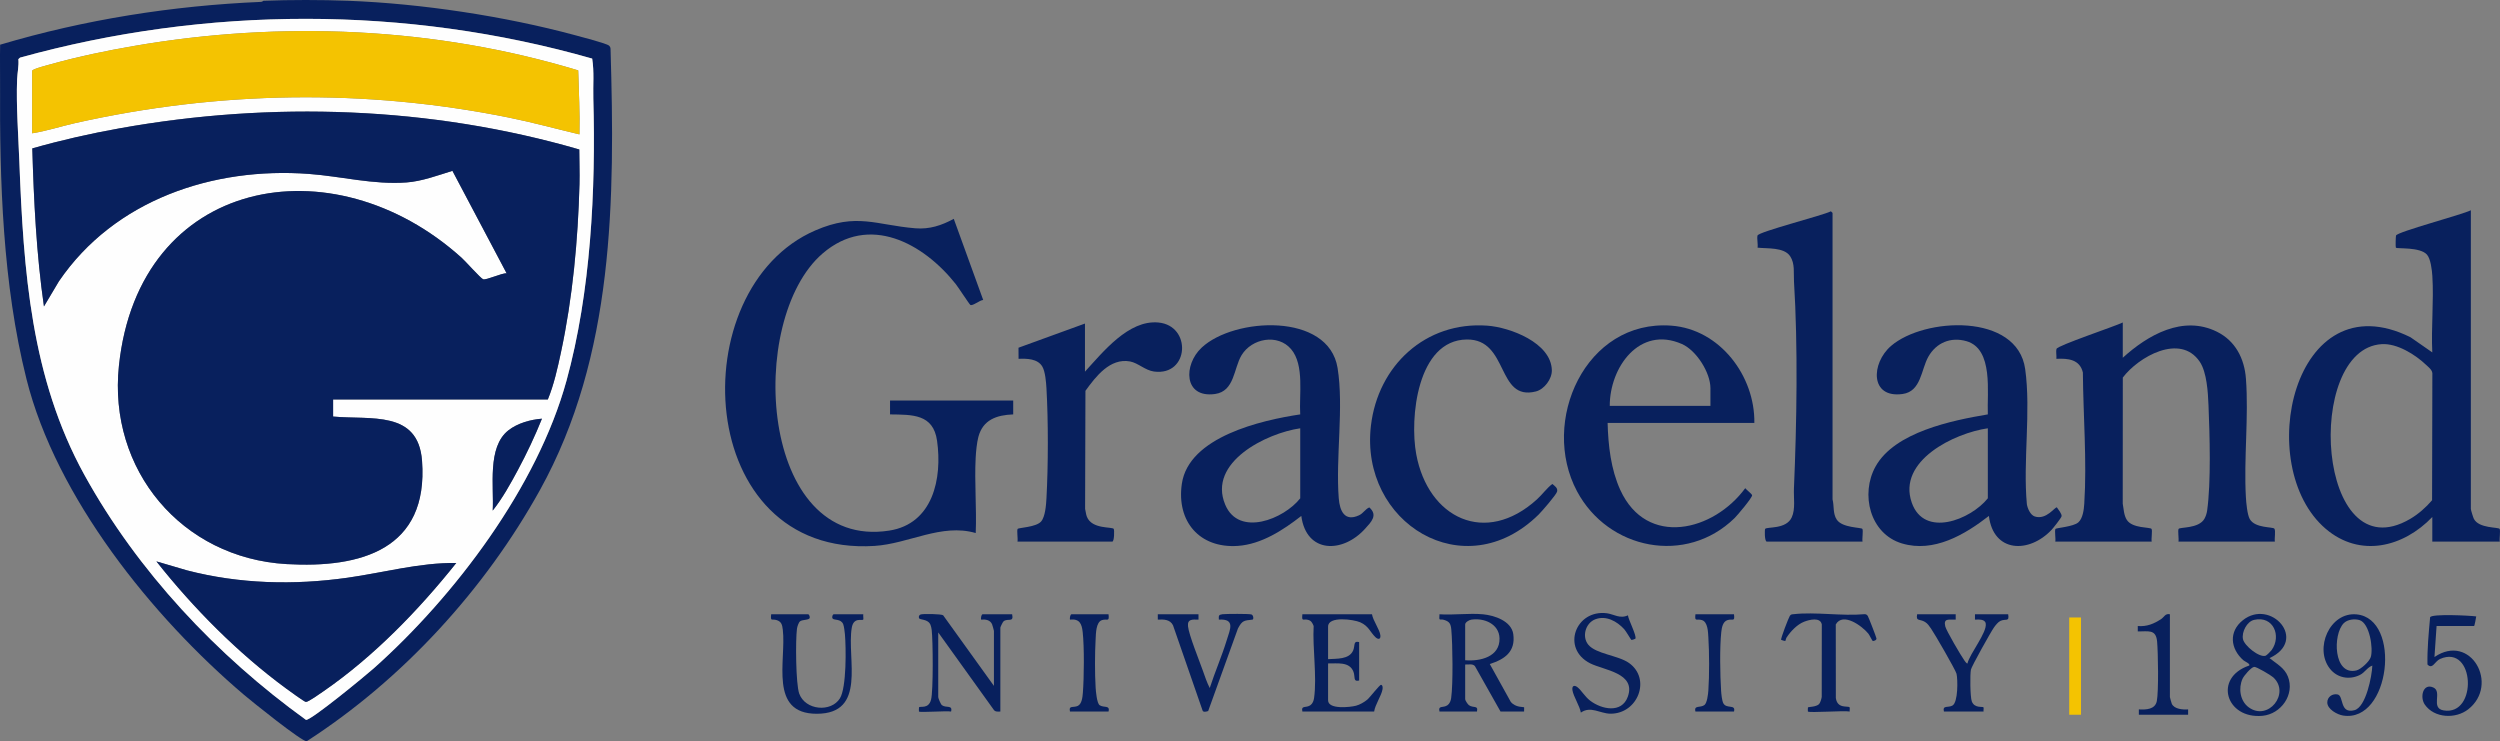
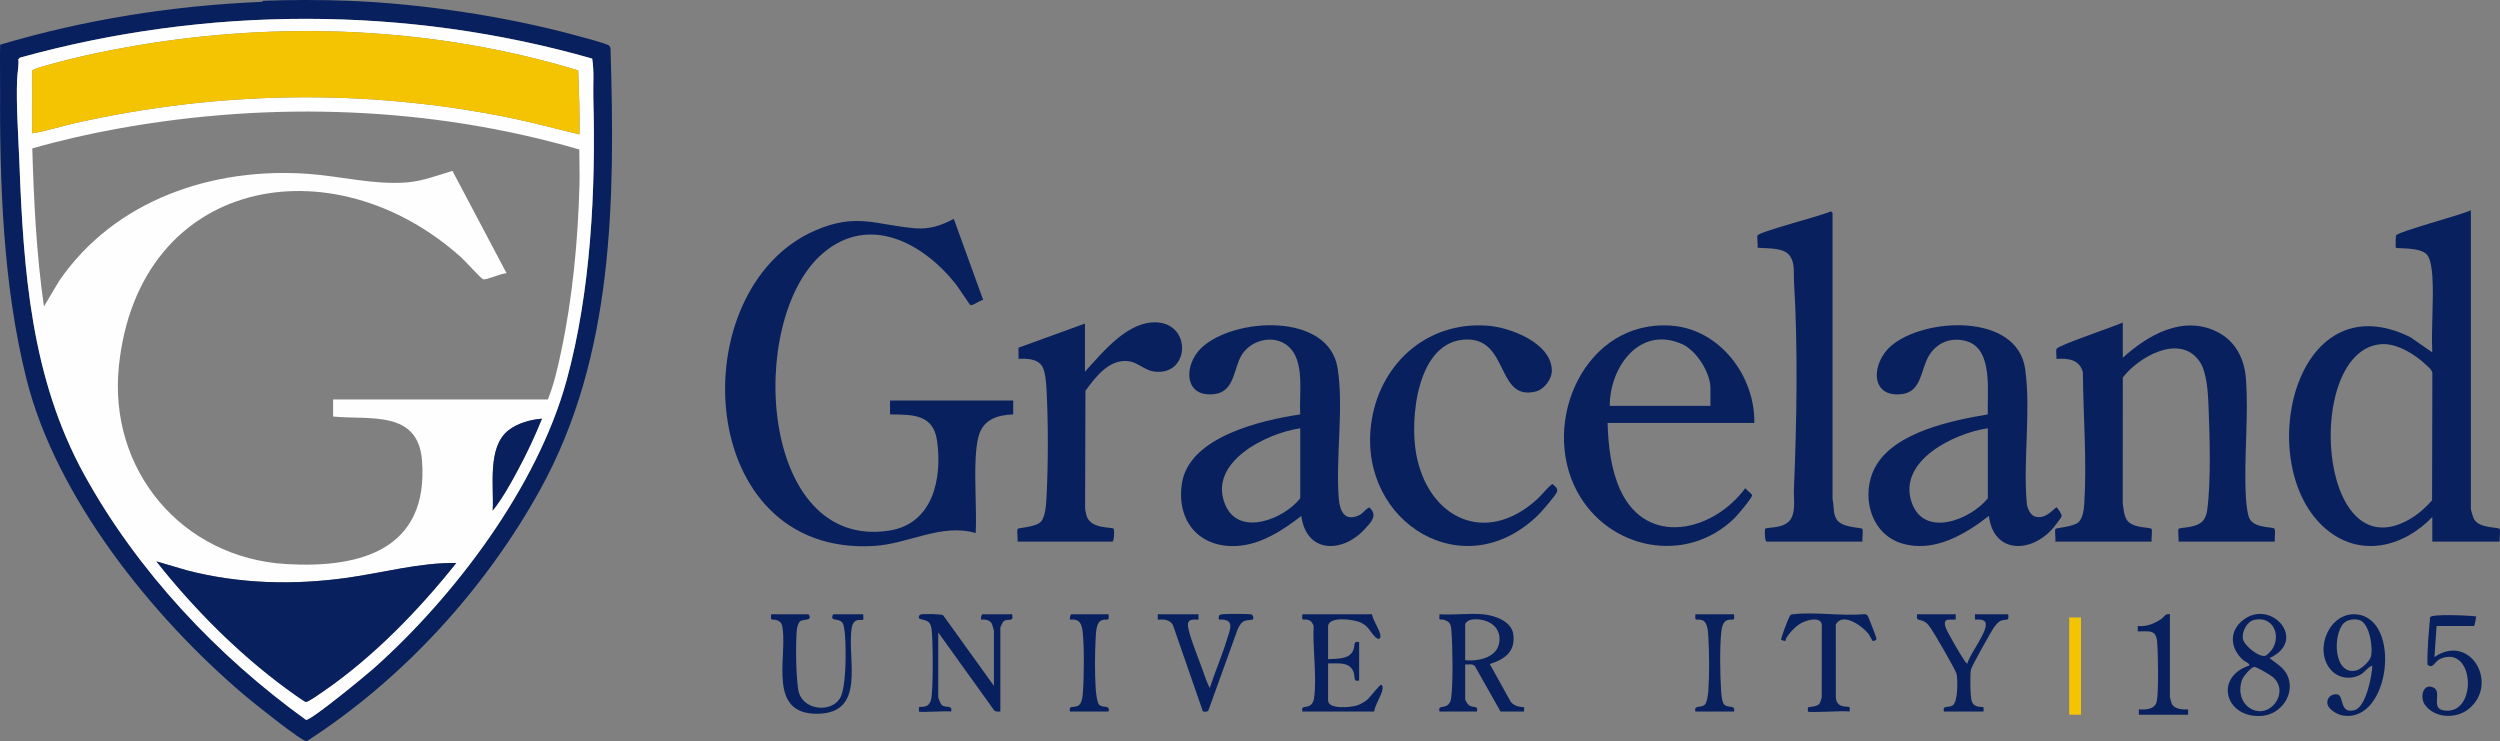
<svg xmlns="http://www.w3.org/2000/svg" id="b" width="2684.637" height="796" viewBox="0 0 2684.637 796">
  <rect x="0" y="0" width="2684.637" height="796" fill="#808080" stroke="none" />
  <defs>
    <style>.d{fill:#f4c301;}.e{fill:#08205d;}.f{fill:#fefefe;}</style>
  </defs>
  <g id="c">
    <path class="e" d="M373.815.825c78.412,2.996,168.092,16.497,244.072,37.055,5.765,1.56,33.325,8.684,36.056,11.076,1.292,1.132,1.732,2.349,1.703,4.039,4.778,161.023,4.059,328.973-75.763,473.128-59.254,107.011-147.641,203.529-250.527,269.873-5.282.515-59.337-43.075-67.122-49.681-98.778-83.818-201.951-212.033-233.83-339.381C2.791,304.614-.424,194.673.075,89.824c.066-13.94-.249-27.903.07-41.827C90.965,20.976,185.337,6.068,280.173,2.02c1.483-.063,2.628-1.189,2.783-1.195,28.792-1.1,62.067-1.1,90.859,0ZM635.918,62.923C436.414,5.889,221.373,6.472,21.527,61.878l-1.8,1.647c.664,7.296-1.086,14.604-1.353,21.605-1.084,28.459,1.313,59.874,2.402,88.385,4.472,117.061,12.367,232.264,69.911,336.539,57.097,103.465,142.329,194.071,237.904,262.982,5.236.897,64.874-48.317,72.841-55.419,87.257-77.781,175.635-195.114,206.915-308.853,26.032-94.657,31.543-205.085,28.795-302.872-.403-14.341,1.049-28.77-1.225-42.969Z" />
    <path class="e" d="M1088.036,430.087l.006,14.925c-17.668.65-32.475,5.646-37.39,24.093-1.664,6.246-2.57,15.801-2.917,22.34-1.409,26.526,1.153,54.309.041,80.96-36.664-10.682-71.908,11.502-108.631,13.825-194.522,12.307-207.923-276.478-63.504-338.837,44.464-19.199,65.085-5.709,107.309-2.244,15.205,1.248,28.135-3.041,41.265-10.145l31.604,87.143c-3.49.038-11.429,6.765-13.79,5.293-1.158-.722-12.967-18.965-15.643-22.342-34.813-43.913-93.085-75.951-143.084-32.844-82.334,70.986-68.056,319.202,71.58,297.542,47.048-7.298,57.14-56.046,51.372-96.546-4.103-28.812-26.622-27.883-50.487-28.238l.006-14.927h132.263Z" />
    <path class="e" d="M2653.341,225.786v320.799c0,1.083,2.49,9.144,3.222,10.558,5.461,10.547,26.337,8.708,27.672,10.838,1.092,1.743-.452,10.724.159,13.611h-72.457v-26.398c-31.162,32.542-77.697,44.059-114.466,12.655-78.706-67.222-34.783-268.198,91.086-205.676l23.374,16.26c-1.307-26.891,1.753-55.401.054-82.107-.39-6.123-1.741-18.384-5.789-22.917-7.534-8.437-31.855-5.989-33.37-7.444-.471-.452-.218-11.922.164-13.048,1.359-4.009,71.573-22.534,80.351-27.129ZM2557.673,369.56c-83.776,4.966-70.042,246.519,30.463,187.705,8.705-5.094,17.08-12.425,23.565-20.098l.296-136.408c-.294-3.68-4.292-6.624-6.944-9.139-11.584-10.983-30.886-23.038-47.38-22.06Z" />
    <path class="e" d="M2279.554,346.301v37.876c26.932-24.468,64.573-46.007,101.064-27.974,19.853,9.811,29.554,28.764,31.184,50.37,3.104,41.137-2.405,85.967-.033,127.434.334,5.848,1.458,18.646,4.158,23.397,5.722,10.07,24.872,8.134,26.444,10.339,1.55,2.176-.079,10.684.499,13.849h-103.51c.611-2.887-.933-11.868.159-13.611,1.353-2.159,21.463-.114,27.683-10.827,1.379-2.376,2.527-5.863,2.912-8.572,4.342-30.617,2.818-81.552,1.497-113.376-.567-13.67-1.714-35.44-9.438-46.822-20.983-30.919-65.91-5.059-82.592,17.054l-.071,135.454c1.032,5.725,1.188,12.412,4.401,17.416,6.014,9.367,25.224,7.577,26.538,9.674,1.092,1.742-.452,10.724.159,13.611h-103.51c.611-2.886-.932-11.87.159-13.611.693-1.106,19.294-2.332,24.578-7.039,4.9-4.364,5.962-13.763,6.37-20.041,2.947-45.354-1.166-95.417-1.497-140.938-3.414-14.098-15.862-15.234-28.467-14.632.432-3.203-.748-7.816.191-10.725,1.174-3.637,63.153-24.339,71.122-28.305Z" />
    <path class="e" d="M1397.405,554.046c-19.493,15.183-42.851,30.51-68.376,32.182-41.069,2.69-65.744-26.46-59.908-66.673,7.326-50.481,85.395-68.319,127.136-74.556-1.35-20.872,4.708-52.926-9.754-70.015-14.313-16.914-42.321-11.717-53.286,6.531-8.498,14.143-7.41,38.676-28.483,41.585-33.708,4.653-34.15-31.269-14.289-49.837,34.785-32.522,136.294-38.065,145.936,21.959,6.82,42.454-2.194,96.075,1.249,139.928,1.044,13.299,6.169,25.429,21.772,18.203,4.51-2.089,6.665-6.548,11.006-8.488,9.512,8.395,2.145,15.588-4.543,22.971-24.055,26.553-63.025,26.7-68.46-13.789ZM1396.266,459.929c-36.06,5.143-99.766,36.403-80.536,82.093,14.669,34.853,62.928,15.474,80.536-6.915v-75.178Z" />
    <path class="e" d="M2135.778,554.045c-25.944,20.16-59.189,39.779-93.396,29.515-34.479-10.345-44.778-53.088-28.279-82.661,20.619-36.956,82.054-49.396,120.526-55.902-.994-23.082,6.353-70.263-22.972-78.633-16.901-4.824-32.351,1.663-40.869,16.645-7.904,13.902-7.645,37.323-27.682,40.089-35.259,4.867-33.878-33.001-12.519-51.514,35.659-30.906,135.746-35.801,144.164,24.784,6.342,45.644-2.492,98.66,1.804,145.113.786,4.589,3.767,11.686,8.624,13.192,12.39,3.842,21.344-10.349,23.622-9.816,1.551,2.256,5.411,7.004,5.053,9.496-.245,1.705-8.954,12.706-10.769,14.626-24.241,25.652-62.485,24.624-67.307-14.935ZM2134.64,459.929c-35.705,5.017-97.372,34.873-81.699,79.81,13.353,38.286,63.306,18.316,81.699-4.632v-75.178Z" />
    <path class="e" d="M1883.915,454.19h-157.566c.632,24.106,3.49,49.823,13.602,71.934,28.419,62.144,100.264,44.42,134.188-1.899,1.25,1.82,7.087,6.042,7.357,7.602.413,2.384-15.941,21.733-18.826,24.546-52.13,50.83-135.621,33.918-169.125-28.702-40.096-74.943,8.995-184.857,101.279-177.972,52.144,3.89,89.879,54.123,89.089,104.491ZM1836.76,435.826v-18.938c0-16.778-15.085-40.628-30.642-47.469-45.538-20.023-77.553,25.032-77.469,66.407h108.111Z" />
    <path class="e" d="M1897.141,581.591c-2.407-.742-2.187-12.963-1.6-13.652,2.138-2.51,22.429.72,28.501-12.299,4.177-8.957,1.957-21.105,2.379-30.91,3.037-70.463,4.392-152.477.059-222.63-.554-8.977,1.217-18.83-4.095-26.903-6.506-9.888-24.501-8.067-35.027-9.234.626-3.76-.847-9.687-.046-13.021.968-4.029,69.977-21.498,78.83-26.034l1.736,1.711.004,307.625c1.873,7.249.156,15.311,4.575,21.833,6.078,8.97,26.363,8.158,27.458,9.904,1.091,1.741-.452,10.725.159,13.611h-102.935Z" />
    <path class="e" d="M1652.339,552.496c-79.738,78.711-192.421,8.906-180.153-95.424,7.555-64.244,58.483-112.116,124.819-107.372,24.656,1.763,68.769,18.441,69.446,47.855.217,9.45-8.081,20.516-17.127,22.809-42.51,10.772-28.762-56.328-74.21-55.794-53.292.626-61.439,84.521-54.297,123.141,12.715,68.754,74.311,98.814,129.64,48.56,5.793-5.262,10.486-11.967,16.5-16.569,2.626,2.246,6.124,4.274,5.132,8.22-.846,3.366-16.327,21.194-19.751,24.574Z" />
    <path class="e" d="M1165.093,399.098c19.286-20.98,46.718-55.718,78.773-52.779,36.05,3.305,33.297,57.573-4.497,52.677-9.57-1.24-17.172-9.246-25.917-10.856-21.398-3.941-36.799,16.244-47.85,31.552l-.365,126.75c.73,2.771.852,5.743,1.906,8.428,5.404,13.768,27.238,10.547,28.845,13.111.787,1.256.615,13.611-1.566,13.611h-101.785c.611-2.886-.932-11.87.159-13.611.869-1.385,19.665-1.731,25.161-7.928,4.521-5.098,5.415-18.068,5.788-24.89,1.927-35.211,2.013-83.153-.007-118.322-.37-6.439-1.282-17.759-4.409-23.146-5.003-8.619-16.776-8.727-25.547-8.364l-.067-11.928,71.38-25.954v51.649Z" />
    <path class="e" d="M1592.361,659.639c12.321,1.135,30.705,7.167,32.675,21.333,2.613,18.789-9.16,27.023-25.232,32.08l22.532,40.631c5.272,6.374,13.738,5.271,14.294,5.839.31.317-.177,3.443.011,4.563h-25.303l-27.539-48.844c-2.632-2.815-6.913-1.399-10.415-1.658v37.302c0,1.234,2.696,5.387,3.992,6.345,4.609,3.408,10.265-.251,8.66,6.854h-40.254c-1.594-7.085,4.01-3.46,8.657-6.857,2.39-1.747,3.49-4.761,3.89-7.594,2.147-15.171,1.613-57.503.166-73.411-.572-6.286-1.867-8.745-7.836-10.571-4.646-1.421-5.535,2.199-4.877-6.014,15.032,1.012,31.754-1.365,46.58,0ZM1573.384,708.993c16.101,1.399,37.418-3.65,36.883-23.547-.417-15.515-16.692-22.207-30.485-19.995-2.27.364-6.398,2.843-6.398,5.093v38.45Z" />
    <path class="e" d="M986.826,764.085c-.157-.163-.107-4.32.071-4.516,1.481-1.629,10.244,2.174,12.943-8.321,2.44-9.488,2.038-63.495.654-74.834-.197-1.612-.687-4.14-1.325-5.564-2.937-6.562-11.631-4.794-12.334-7.203-.476-1.633.154-3.277,1.903-3.82,2.727-.848,22.07-.559,24.046.88l54.549,75.833v-59.11c0-.372-1.694-6.441-2.023-7.163-2.124-4.647-7.134-5.328-11.785-4.893-.368-1.498.224-5.735,1.732-5.735h31.628c1.965,9.332-4.432,3.863-9.152,7.51-.885.684-3.5,6.172-3.5,6.837v90.099c-2.461.074-5.269.499-6.943-1.679l-59.763-83.255v69.439c0,1.242,2.655,7.68,3.965,8.669,4.386,3.312,11.72-.608,9.837,6.826-4.408-.94-33.309,1.242-34.503,0Z" />
    <path class="e" d="M1473.324,659.639c1.051,6.851,8.319,16.366,9.009,22.673.47,4.294-2.358,4.806-5.396,1.84-5.771-5.633-7.222-11.937-16.262-15.908-7.135-3.134-34.506-6.924-34.506,4.593v35.007c9.075-.659,22.577.557,26.906-9.302,2.247-5.116-.223-10.633,6.447-9.062v41.319c-6.768,1.606-4.034-3.997-6.101-9.407-4.292-11.233-17.507-8.711-27.252-8.957v39.598c0,10.047,23.625,7.46,29.97,5.805,4.053-1.057,8.739-3.781,11.982-6.407,2.887-2.338,13.481-16.348,14.962-16.035,1.857.392,1.81,3.238,1.526,4.883-1.199,6.946-7.913,16.296-8.984,23.805h-77.058c-1.594-7.085,4.01-3.46,8.657-6.857,2.389-1.747,3.489-4.761,3.89-7.594,3.251-22.966-1.766-53.731-.441-77.4-1.33-3.181-2.443-5.69-6.029-6.613-5.352-1.377-6.903,2.525-6.077-5.982h74.757Z" />
    <path class="e" d="M927.02,659.639c-.228,1.292.366,5.363-.006,5.732-1.471,1.456-10.41-2.946-12.37,8.89-5.498,33.214,16.586,92.245-37.654,92.227-51.722-.017-32.525-57.42-36.356-90.08-.627-5.347-1.374-8.895-6.707-10.532-5.201-1.596-6.645,2.024-5.817-6.237h39.679c.992,0,2.113,2.597,1.709,4.001-.664,2.312-7.836,1.65-10.285,3.509-1.698,1.289-3.113,5.939-3.4,8.084-1.601,11.947-1.288,59.426,2.455,69.659,6.572,17.965,34.152,20.279,43.669,5.065,7.193-11.498,6.665-54.415,5.384-68.939-.231-2.615-.971-8.634-1.863-10.766-2.477-5.92-9.875-4.077-11.272-5.968-1.271-1.721.099-4.646,1.205-4.646h31.628Z" />
    <path class="e" d="M2437.123,706.712c7.447,6.011,16.016,10.295,19.778,19.842,7.587,19.25-7.396,40.2-27.269,42.107-39.305,3.772-52.966-40.905-14.369-53.947,1.687-1.836-4.829-4.451-6.295-5.753-13.842-12.298-15.843-30.662-.498-42.905,29.872-23.834,70.67,21.311,28.652,40.656ZM2420.684,665.62c-7.87,1.765-13.613,13.084-12.06,20.723,1.423,7.002,17.306,19.897,24.217,17.866,1.202-.353,5.68-4.875,6.573-6.126,10.767-15.069,1.943-37.099-18.73-32.463ZM2420.646,716.121c-3.389.487-10.982,9.467-12.478,12.759-4.588,10.094-2.732,23.76,6.534,30.605,20.912,15.448,45.104-14.965,26.44-32.124-2.393-2.2-18.171-11.573-20.495-11.239Z" />
    <path class="e" d="M2547.526,714.739c-5.473,1.928-8.012,7.453-13.431,10.114-11.265,5.531-24.189,3.193-32.02-6.651-17.247-21.679-.31-61.308,28.656-58.438,48.469,4.803,36.029,116.493-14.553,108.636-6.361-.988-17.016-6.828-17.014-14.07.002-5.827,5.301-9.718,10.98-8.621,7.025,1.357,1.925,21.151,18.134,16.941,12.47-3.238,18.845-36.759,19.25-47.911ZM2516.866,669.209c-12.022,12.075-11.12,56.5,13.496,50.763,4.991-1.163,14.07-9.717,15.509-14.356,2.831-9.124-1.175-36.368-12.079-39.725-5.329-1.641-12.928-.697-16.926,3.319Z" />
    <path class="e" d="M2100.136,659.639l.006,5.745c-7.071.246-13.351-1.907-11.239,7.19,1.069,4.607,17.091,31.853,20.64,36.788.55.765,2.525,3.598,3.231,3.072,2.433-10.552,21.4-33.394,19.584-43.023-.905-4.801-7.734-4.119-11.526-4.026l.007-5.745h35.654c1.449,8.665-2.588,4.384-8.368,7.147-2.548,1.218-5.193,4.63-6.849,6.936-3.24,4.511-24.051,41.774-24.776,45.288-1.087,5.266-.837,29.402.924,34.136,2.872,7.717,11.471,5.239,12.544,6.424.447.493-.137,3.338.071,4.516h-42.554c-1.674-7.096,4.394-3.815,9.119-6.396,6.188-3.381,5.84-27.932,4.443-34.11-.886-3.916-23.656-43.253-27.333-48.475-1.951-2.771-3.545-5.377-6.549-7.236-5.645-3.494-9.965-.226-8.432-8.229h41.404Z" />
-     <path class="e" d="M1748.18,660.781c.335,4.512,9.773,22.286,7.948,25.115-.163.252-3.809,1.56-4.331,1.205-.567-.386-5.623-9.229-7.609-11.405-7.828-8.577-19.677-15.183-31.32-10.565-10.307,4.089-14.415,18.596-7.236,27.234,8.308,9.996,32.108,11.394,43.647,19.569,24.192,17.139,9.485,54.776-20,54.478-10.974-.111-21.098-8.636-31.665-1.181-1.31-7.297-7.841-17.079-9.007-23.808-.855-4.935,1.881-6.334,5.617-3.237,4.164,3.452,7.842,10.021,13.345,14.226,12.317,9.412,33.803,13.927,40.388-4.063,9.428-25.757-25.858-28.609-40.442-36.054-31.353-16.005-15.44-58.138,18.165-53.7,7.235.955,13.994,6.222,22.501,2.187Z" />
    <path class="e" d="M1941.42,764.085c-.157-.163-.106-4.323.07-4.517.425-.467,9.144-.409,11.977-3.547,1.25-1.385,2.541-5.585,2.804-7.532l.071-77.918c-1.525-8.187-13.451-5.092-18.975-2.927-7.526,2.949-14.367,10.237-18.794,16.86-.785,1.175-1.185,3.696-1.348,3.818-.327.244-4.373-1.015-4.511-1.203-.808-1.1,8.167-24.15,9.252-25.662,1.289-1.797,1.86-1.653,3.864-1.883,23.458-2.695,52.01,2.192,76.035,0,1.897-.1,2.772.36,3.864,1.883.752,1.049,9.131,22.704,9.309,24.068.266,2.036-2.717,2.831-3.929,2.866-.467.013-3.589-6.506-4.809-7.993-6.91-8.423-27.412-23.279-34.947-9.827l.076,79.061c1.682,11.924,13.024,7.998,14.776,9.936.446.493-.138,3.339.07,4.516-5.575-1.228-43.302,1.615-44.854,0Z" />
    <path class="e" d="M1287.006,659.639l.007,5.745c-6.425-.143-12.056-.874-11.276,7.124.894,9.161,12.125,36.894,15.848,47.411,2.231,6.302,4.432,12.964,7.503,18.911,5.598-17.309,13.032-34.283,18.352-51.688,3.445-11.271,9.386-22.829-8.588-21.767-.237-4.225-.258-5.282,3.977-5.79,3.777-.453,28.504-.57,30.946.217,2.402.774,2.629,5.426,1.204,5.585-9.101,1.019-10.99.785-15.617,9.549l-31.955,88.618c-1.879.658-5.595,1.689-6.131-.891l-31.641-91.202c-3.172-6.39-10.085-6.419-16.339-6.076l.006-5.745h43.704Z" />
    <path class="e" d="M2616.538,672.264l-2.289,33.285c38.872-26.463,70.146,29.742,36.189,56.213-13.419,10.46-36.335,9.586-46.553-5.136-5.562-8.014-1.915-23.406,9.185-18.347,9.99,4.552-3.368,22.158,11.008,24.588,36.891,6.235,33.747-71.685-3.754-55.265-5.779,2.53-8.024,11.618-13.575,5.989-.334-16.823,1.336-34.011,2.858-50.847,2.314-3.766,42.741-1.749,49.49-.803-.16,1.217-1.776,10.325-2.306,10.325h-40.254Z" />
    <path class="e" d="M2330.159,659.639v88.951c0,.372,1.695,6.441,2.025,7.161,2.644,5.771,11.921,6.484,17.533,6.032l-.006,5.745h-52.905l-.006-5.745c7.599.445,17.474.161,19.292-8.867,2.074-10.299,1.396-52.332.31-64.055-1.266-13.665-9.672-10.54-20.753-10.853l-0-5.751c9.694.84,17.365-2.387,25.211-7.551,3.166-2.084,4.344-6.233,9.298-5.068Z" />
    <path class="e" d="M1190.396,659.639c1.032,8.639-1.308,4.493-6.966,6.251-6.621,2.057-6.554,14.562-6.89,20.667-.847,15.363-.921,36.429.007,51.752.248,4.098,1.322,16.868,4.293,18.962,4.304,3.033,11.455-.341,9.556,6.815h-41.404c-1.554-7,3.717-3.873,8.339-6.029,4.429-2.065,5.151-9.487,5.504-14.016,1.296-16.639,1.595-49-.185-65.321-.982-8.998-3.421-14.488-13.664-13.347-.368-1.499.224-5.735,1.732-5.735h39.679Z" />
    <path class="e" d="M1862.063,659.639c1.039,8.662-1.334,4.475-6.966,6.251-5.091,1.605-6.188,8.191-6.692,12.831-1.779,16.384-1.267,46.213-.199,63.038.218,3.426.923,10.857,2.478,13.596,3.51,6.184,13.469.573,11.378,8.731h-41.404c-1.876-7.183,5.267-3.685,9.664-6.998,2.844-2.143,3.917-11.646,4.182-15.339,1.169-16.317,1.044-41.093.011-57.488-.36-5.713-.552-16.401-6.891-18.371-5.658-1.758-7.999,2.389-6.966-6.251h41.404Z" />
    <rect class="d" x="2222.048" y="663.082" width="12.651" height="104.446" />
    <path class="f" d="M635.918,62.923c2.275,14.199.822,28.628,1.225,42.969,2.748,97.787-2.763,208.214-28.795,302.872-31.28,113.739-119.657,231.072-206.915,308.853-7.967,7.102-67.605,56.316-72.841,55.419-95.576-68.91-180.807-159.517-237.904-262.982C33.144,405.779,25.249,290.576,20.777,173.515c-1.089-28.51-3.487-59.925-2.402-88.385.267-7.002,2.016-14.309,1.353-21.605l1.8-1.647C221.373,6.472,436.414,5.889,635.918,62.923ZM34.531,76.003v67.144c15.446-2.424,30.642-7.463,45.989-10.919,153.598-34.588,311.561-37.223,466.032-5.943,25.456,5.155,50.455,12.019,75.682,18.012.611-22.992-.71-45.809-1.305-68.708C467.046,29.022,302.005,22.019,143.579,49.392c-29.226,5.05-60.078,11.458-88.594,19.477-3.29.925-19.808,5.01-20.454,7.134ZM357.713,447.304v-18.364h230.598c6.503-15.81,10.397-33.397,14.021-50.282,12.599-58.691,18.384-120.995,19.955-180.944.324-12.365-.196-24.834-.21-37.188-159.266-46.279-330.281-52.016-493.45-22.756-31.648,5.675-63.075,12.774-93.948,21.598,1.635,56.736,4.426,113.555,12.515,169.709l16.057-26.997c59.532-87.387,165.344-123.006,268.573-115.307,34.96,2.607,69.3,11.766,104.657,9.156,16.621-1.227,33.587-7.594,49.353-12.468l58.199,110.032c-4.896-.504-22.172,7.673-25.27,6.368-2.74-1.154-18.822-19.232-23.02-23.016-138.807-125.134-346.752-86.583-368.039,115.954-11.735,111.653,67.253,206.366,179.931,212.943,79.867,4.662,152.663-15.751,145.582-110.851-4.074-54.708-55.227-43.823-95.504-47.588ZM581.985,449.611c-12.299.931-26.441,4.886-36.201,12.641-22.78,18.099-15.217,60.393-16.692,86.054,10.321-12.953,19.156-28.879,27.041-43.59,9.568-17.852,18.302-36.327,25.853-55.105ZM489.976,604.558c-39.543-.492-78.035,10.387-116.928,15.866-57.5,8.1-115.894,6.673-172.236-7.933l-32.88-9.655c39.713,50.222,87.483,98.444,139.274,136.474,2.924,2.147,19.576,14.34,21.263,14.477,2.504.204,16.024-9.491,19.255-11.722,53.61-37.028,101.827-86.791,142.252-137.507Z" />
-     <path class="e" d="M357.713,447.304c40.277,3.765,91.43-7.121,95.504,47.588,7.081,95.1-65.715,115.513-145.582,110.851-112.678-6.578-191.666-101.291-179.931-212.943,21.287-202.537,229.232-241.088,368.039-115.954,4.198,3.784,20.28,21.863,23.02,23.016,3.098,1.305,20.374-6.872,25.27-6.368l-58.199-110.032c-15.766,4.874-32.732,11.241-49.353,12.468-35.357,2.61-69.697-6.549-104.657-9.156-103.229-7.699-209.041,27.919-268.573,115.307l-16.057,26.997c-8.09-56.155-10.88-112.973-12.515-169.709,30.872-8.824,62.3-15.923,93.948-21.598,163.169-29.26,334.184-23.524,493.45,22.756.013,12.354.533,24.823.21,37.188-1.571,59.949-7.356,122.253-19.955,180.944-3.625,16.885-7.519,34.472-14.021,50.282h-230.598v18.364Z" />
    <path class="d" d="M34.531,76.003c.646-2.124,17.164-6.209,20.454-7.134,28.516-8.019,59.368-14.427,88.594-19.477,158.426-27.373,323.467-20.37,477.351,26.197.595,22.899,1.916,45.716,1.305,68.708-25.227-5.993-50.227-12.857-75.682-18.012-154.471-31.28-312.434-28.645-466.032,5.943-15.347,3.456-30.543,8.496-45.989,10.919v-67.144Z" />
    <path class="e" d="M489.976,604.558c-40.425,50.716-88.643,100.479-142.252,137.507-3.231,2.232-16.75,11.927-19.255,11.722-1.687-.138-18.339-12.331-21.263-14.477-51.791-38.03-99.56-86.252-139.274-136.474l32.88,9.655c56.342,14.605,114.736,16.033,172.236,7.933,38.893-5.479,77.385-16.358,116.928-15.866Z" />
    <path class="e" d="M581.985,449.611c-7.551,18.778-16.284,37.253-25.853,55.105-7.885,14.711-16.72,30.637-27.041,43.59,1.475-25.661-6.088-67.955,16.692-86.054,9.76-7.755,23.902-11.71,36.201-12.641Z" />
  </g>
</svg>